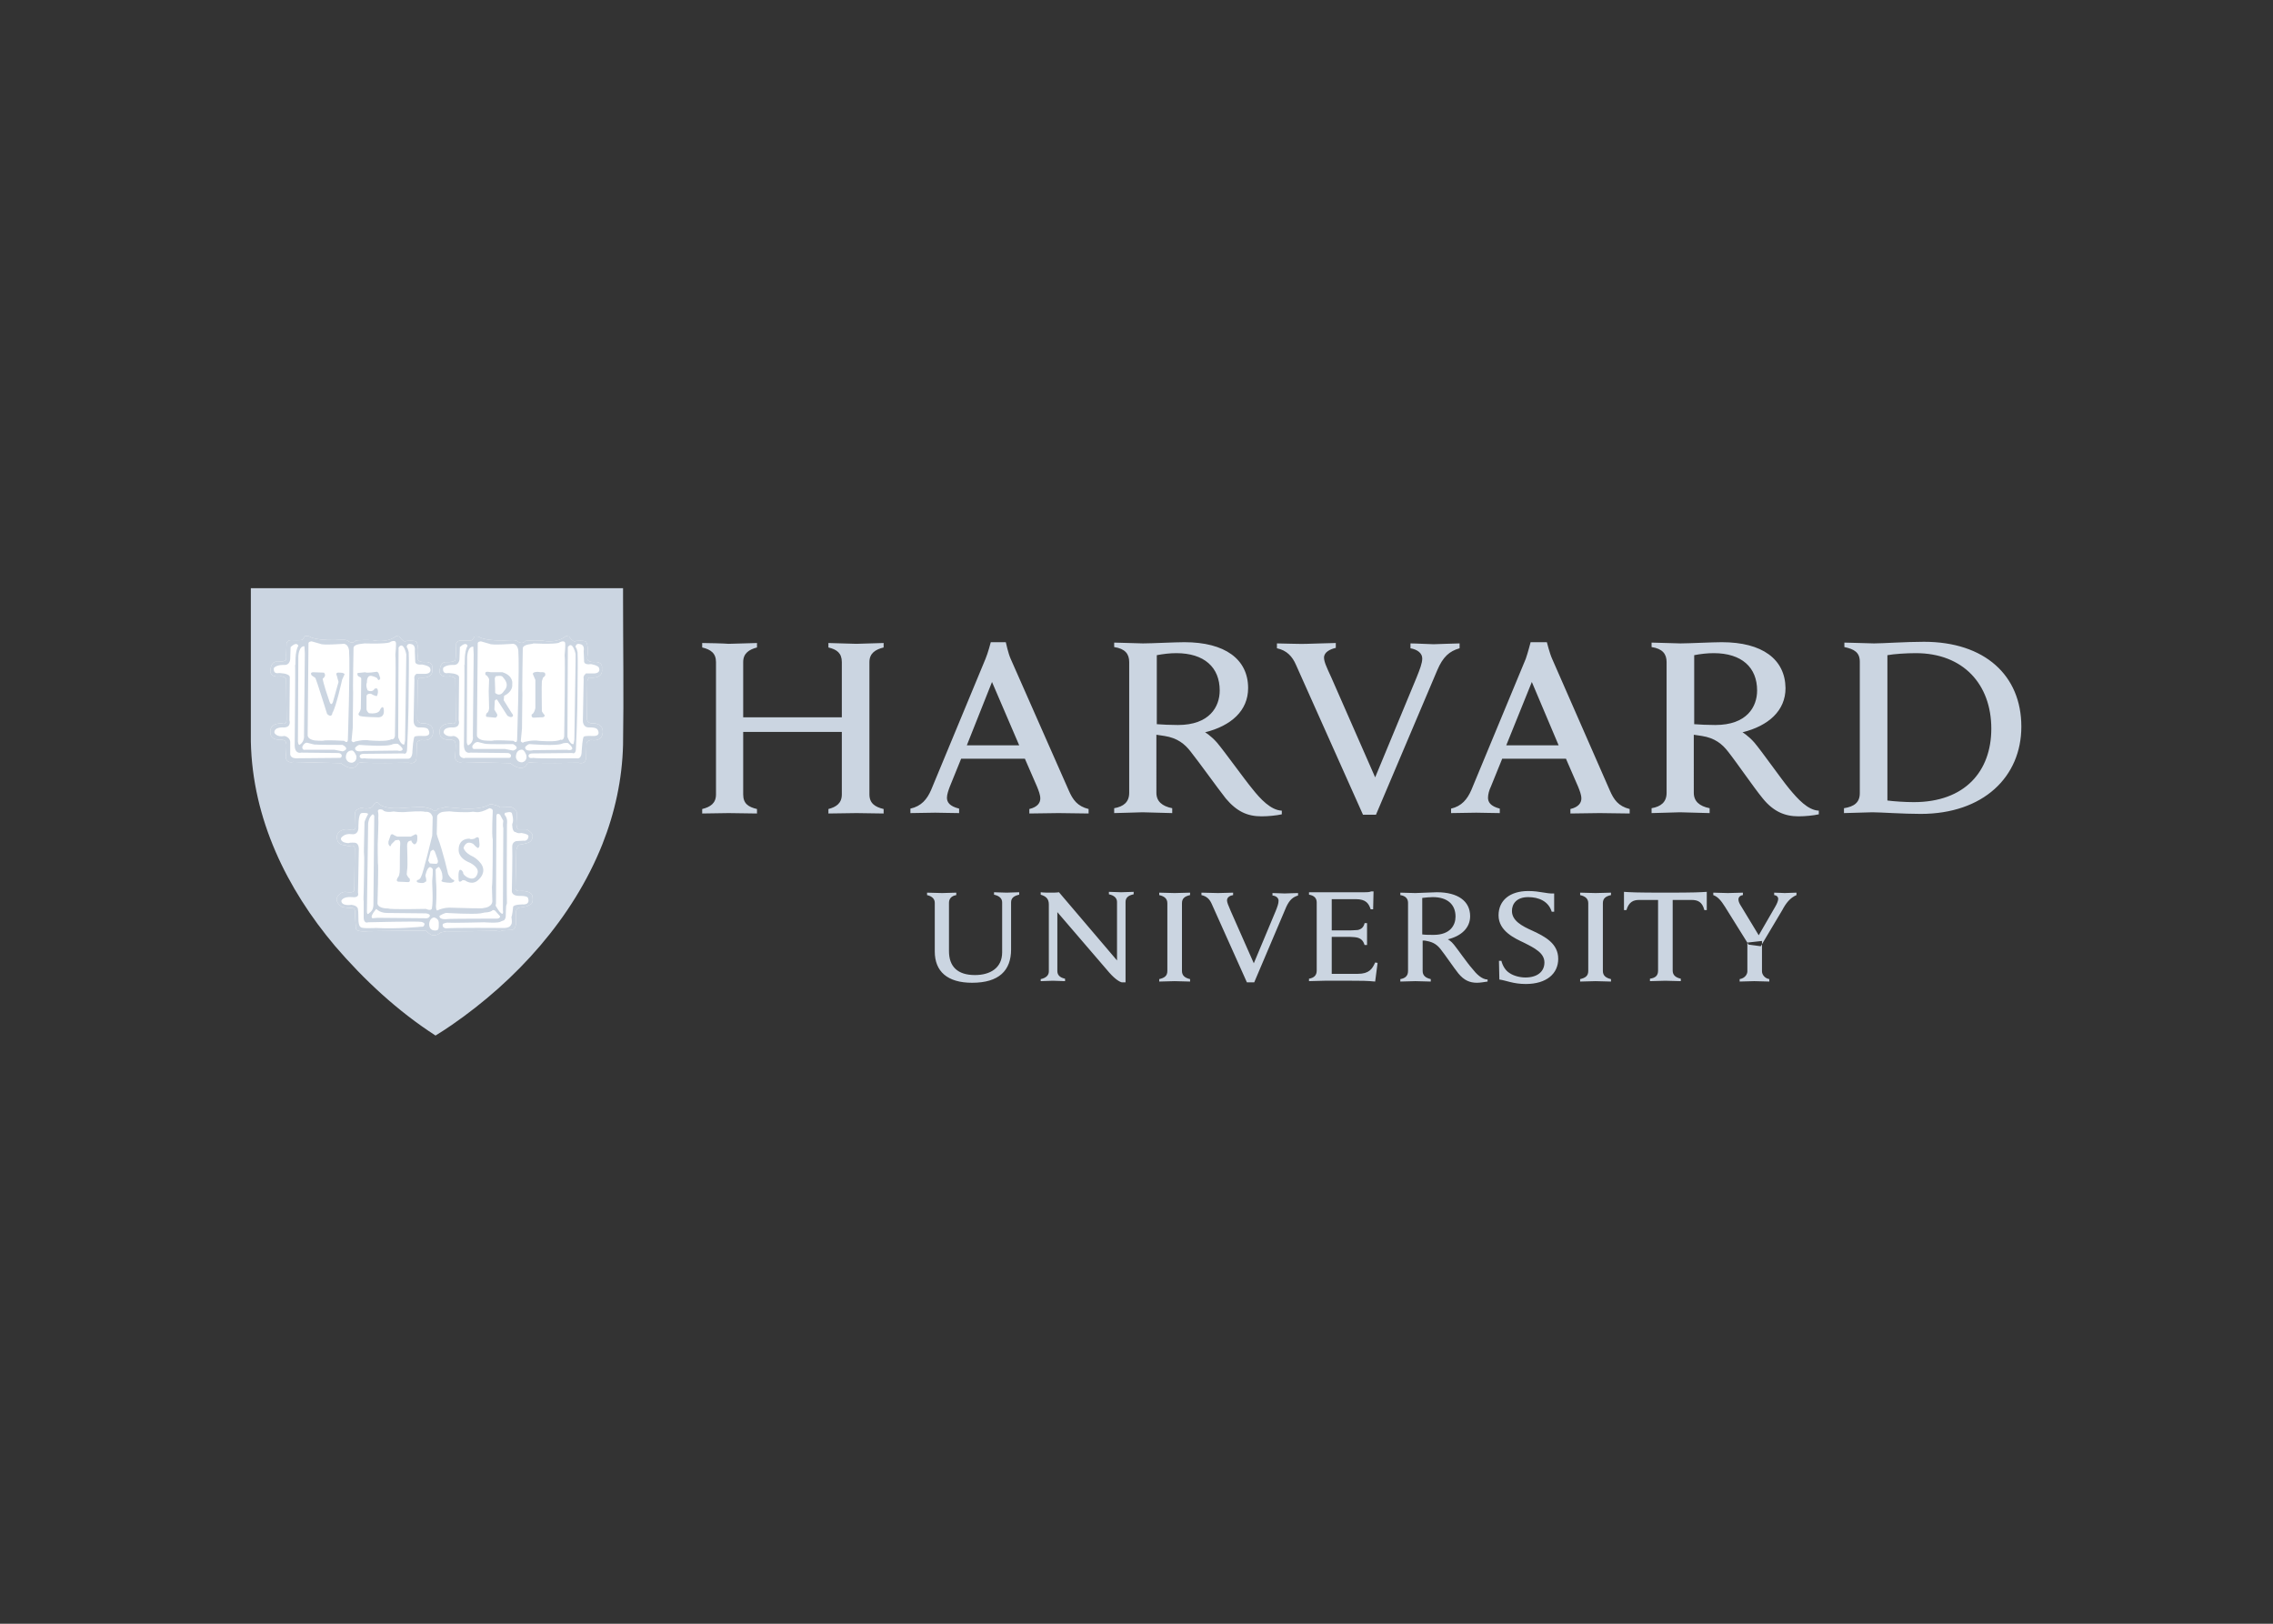
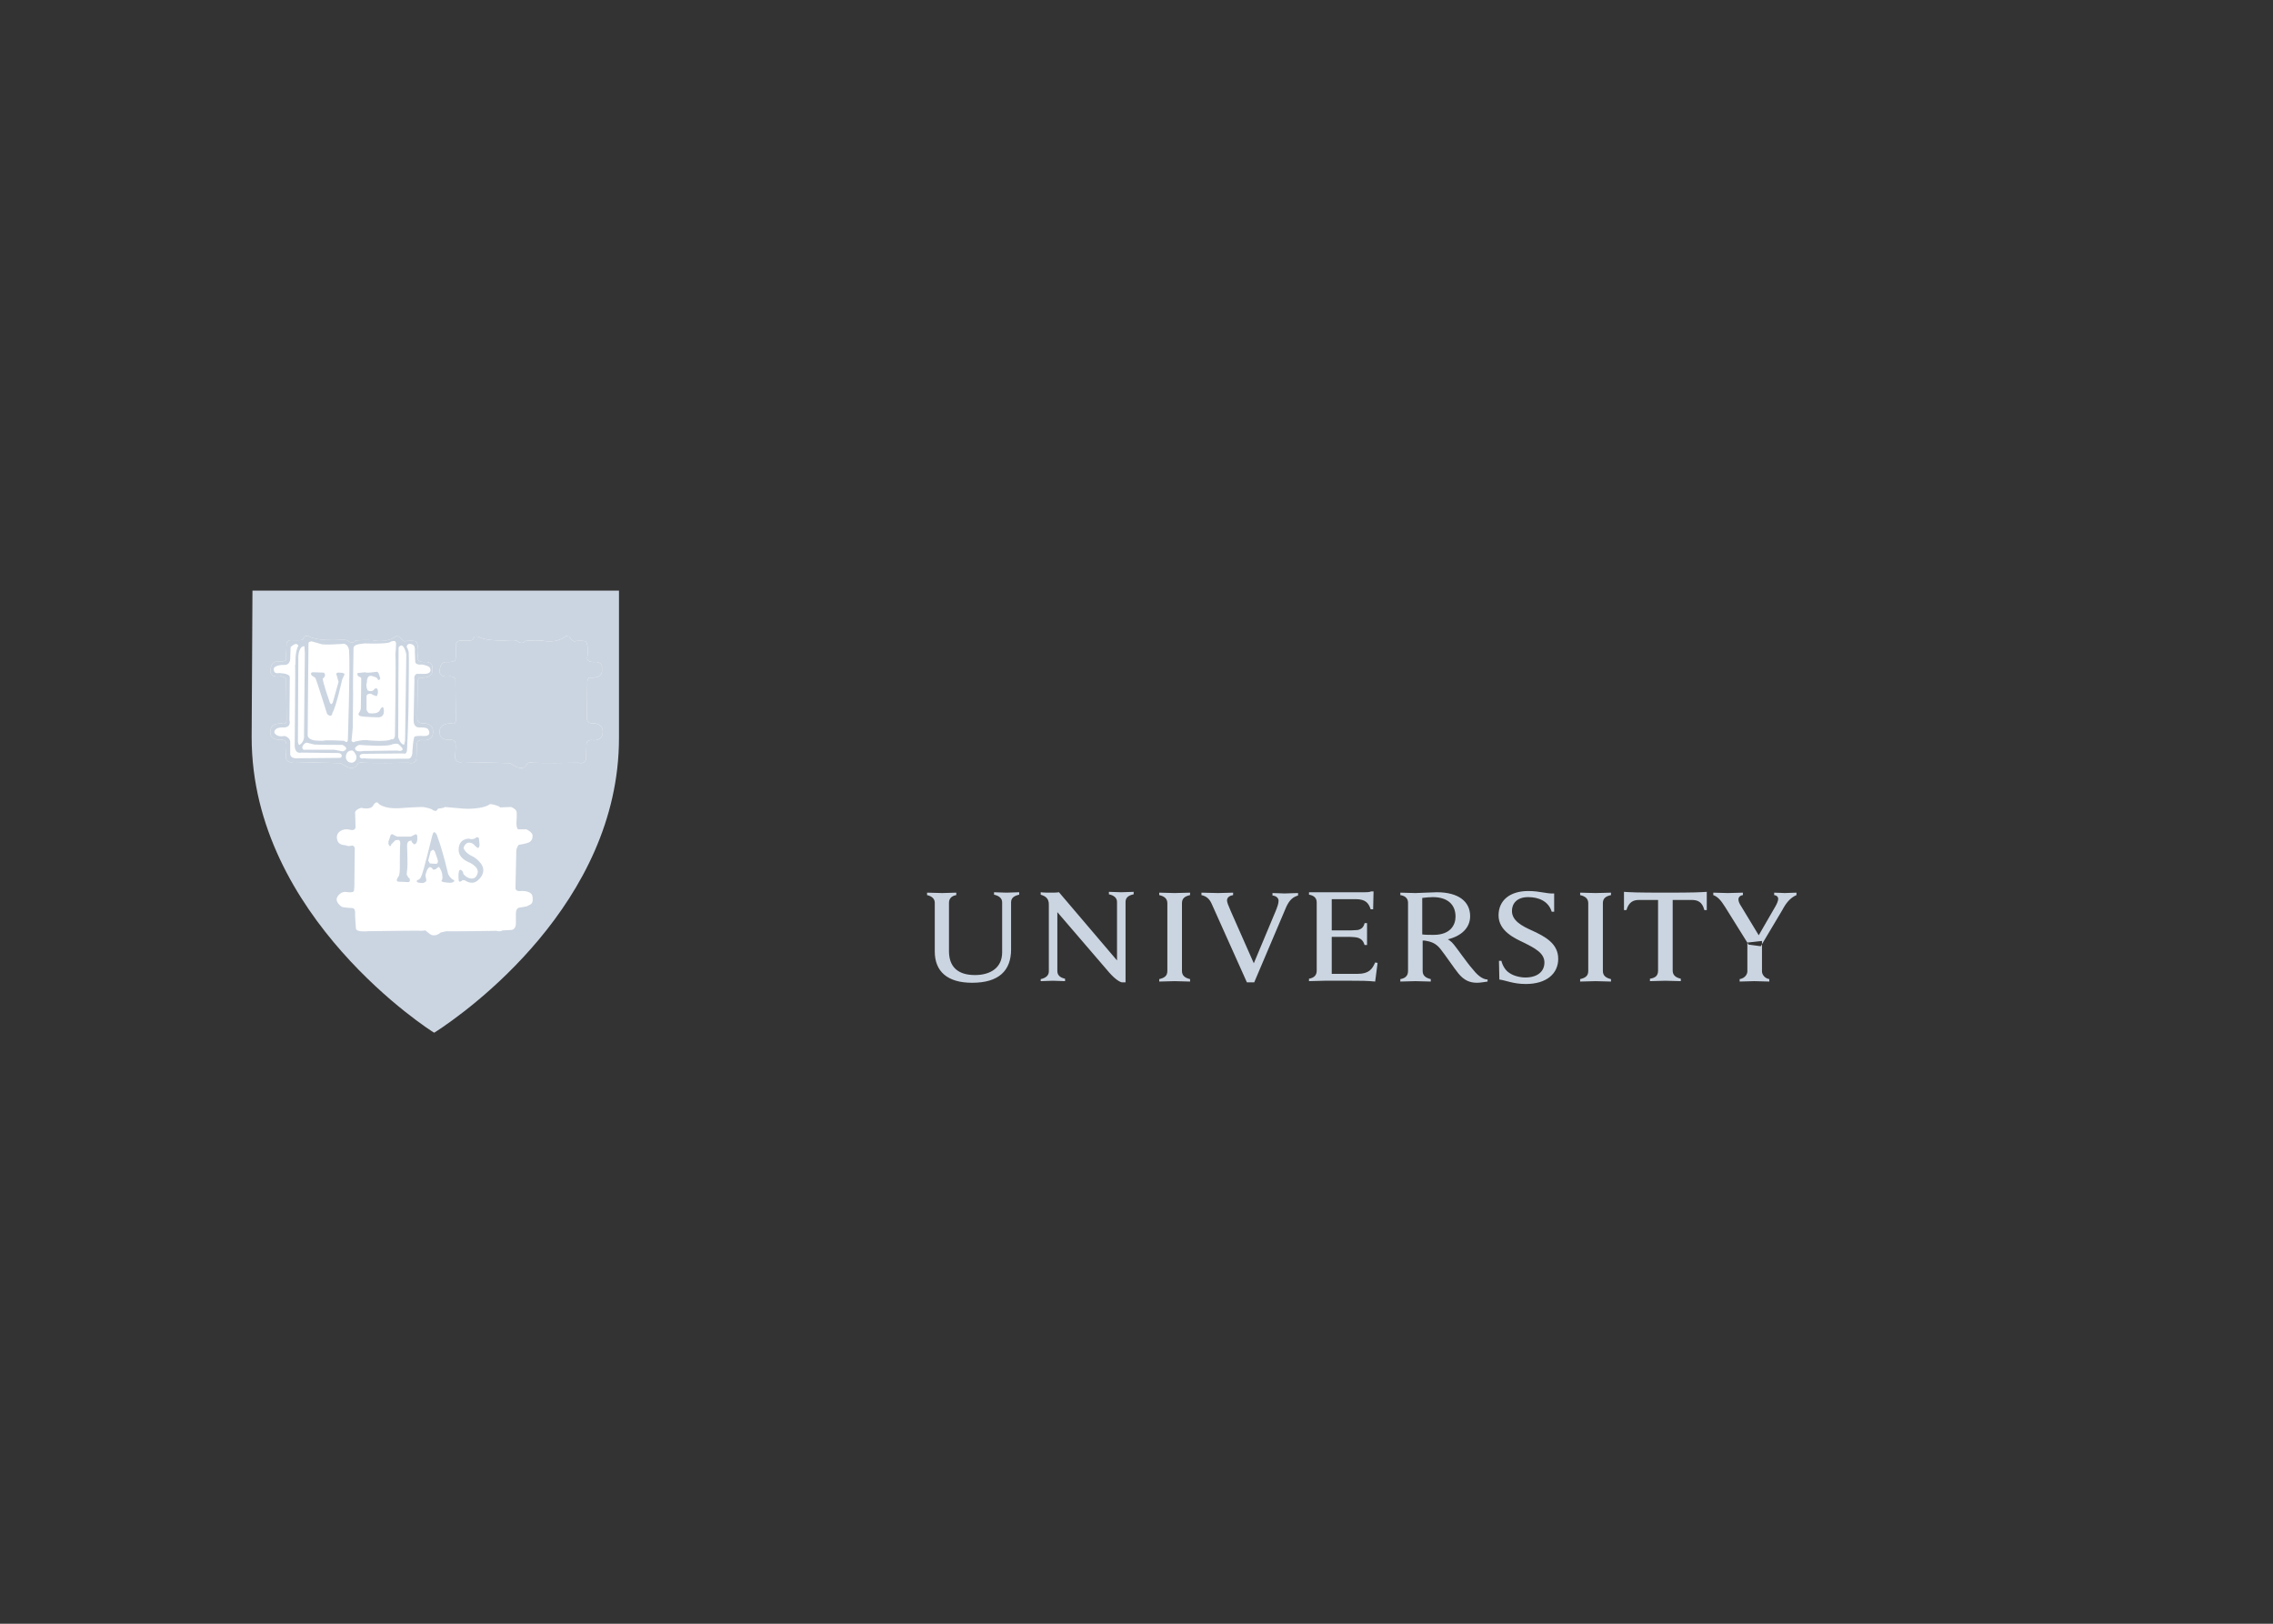
<svg xmlns="http://www.w3.org/2000/svg" version="1.1" id="katman_1" x="0px" y="0px" viewBox="0 0 560 400" style="enable-background:new 0 0 560 400;" xml:space="preserve">
  <rect x="0" y="0" width="560" height="400" fill="#333333" stroke="none" />
  <style type="text/css">
	.st0{fill-rule:evenodd;clip-rule:evenodd;fill:#CBD5E1;}
	.st1{fill-rule:evenodd;clip-rule:evenodd;fill:#CBD5E1;}
	.st2{fill-rule:evenodd;clip-rule:evenodd;fill:#FFFFFF;}
	.st3{fill-rule:evenodd;clip-rule:evenodd;fill:#CBD5E1;stroke:#CBD5E1;stroke-width:6.054945e-02;}
</style>
-   <path class="st0" d="M474,158.1c-4.4,0-10.2,0.4-12.3,0.4c-1.2,0-5.9-0.2-7.3-0.2v1.1c2.4,0.5,3.8,1.3,3.8,3.6v32.4  c0,2.3-1.4,3.3-3.9,3.7v1.2c1.4,0,5.7-0.2,7-0.2c2,0,7.5,0.4,11.9,0.4c15.4,0,24.8-9.1,24.8-21.5C498,166.4,489,158.1,474,158.1  L474,158.1z M291.8,158.2c-2.3,0-8.1,0.3-10.2,0.3c-1.3,0-5.7-0.2-7.1-0.2v1.1c2.7,0.4,3.7,1.7,3.7,3.7v32.2c0,2.3-1.4,3.4-3.7,3.8  v1.2c1.4,0,5.9-0.2,7-0.2c1.3,0,5.9,0.2,7.3,0.2v-1.2c-2.5-0.5-3.9-1.7-3.9-3.8V181c0.7,0.1,1.3,0.2,2,0.3c3.2,0.5,5,2,6.4,3.8  c2.3,2.9,6.5,8.8,8.7,11.6c2.7,3.2,5.3,4.4,8.8,4.4c1.6,0,3.7-0.2,5-0.5v-0.9c-2.7-0.1-5.3-2.9-7.2-5.3c-2-2.4-7-9.4-8.8-11.5  c-1.5-1.7-2.9-2.5-2.9-2.5c6.4-1.6,10.6-5.3,10.6-10.9C307.5,162.4,301.8,158.2,291.8,158.2L291.8,158.2z M424.2,158.2  c-2.3,0-8.1,0.3-10.2,0.3c-1.3,0-5.7-0.2-7.1-0.2v1.1c2.7,0.4,3.7,1.7,3.7,3.7v32.2c0,2.3-1.4,3.4-3.7,3.8v1.2c1.4,0,5.9-0.2,7-0.2  c1.3,0,5.9,0.2,7.3,0.2v-1.2c-2.5-0.5-3.9-1.7-3.9-3.8V181c0.7,0.1,1.3,0.2,2,0.3c3.2,0.5,5,2,6.4,3.8c2.3,2.9,6.3,8.8,8.6,11.6  c2.6,3.2,5.4,4.4,8.8,4.4c1.6,0,3.7-0.2,5-0.5v-0.9c-2.7-0.1-5.2-2.9-7.2-5.3c-2-2.4-6.9-9.4-8.7-11.5c-1.5-1.7-2.9-2.5-2.9-2.5  c6.4-1.6,10.6-5.3,10.6-10.9C439.8,162.4,434.2,158.2,424.2,158.2L424.2,158.2z M244.1,158.2c0,0-0.7,2.7-1.3,4.1l-13.4,32.3  c-1,2.3-2.4,4-5.1,4.6v1.1l6.1-0.1c0.9,0,4.5,0.1,5.9,0.1v-1.1c-2.4-0.6-3-1.6-3-2.7c0-0.8,0.4-1.9,0.7-2.7l2.8-6.9h15.7l3,6.9  c0.4,1,0.8,2,0.8,2.9c0,1-0.6,2.1-2.7,2.6l0,1.1c1.6,0,6.1-0.1,7.2-0.1c1.1,0,5.8,0.1,7.4,0.1v-1.1c-2.8-0.7-3.9-2.3-4.9-4.6  L249,162.3c-0.6-1.3-1.2-4.1-1.2-4.1L244.1,158.2z M377.1,158.2c0,0-0.7,2.7-1.2,4.1l-13.4,32.3c-1,2.3-2.4,4-5,4.6l0,1.1l6.2-0.1  c0.9,0,4.4,0.1,5.8,0.1v-1.1c-2.3-0.6-2.9-1.6-2.9-2.7c0-0.8,0.3-1.9,0.7-2.7l2.8-6.9h15.7l3,6.9c0.4,1,0.8,2,0.8,2.9  c0,1-0.6,2.1-2.7,2.6l0,1.1c1.5,0,6.1-0.1,7.2-0.1c1.1,0,5.9,0.1,7.4,0.1v-1.1c-2.8-0.7-3.9-2.3-4.9-4.6l-14.2-32.4  c-0.6-1.3-1.3-4.1-1.3-4.1L377.1,158.2z M173,158.4v1.1c2.1,0.5,3.4,1.4,3.4,3.6v32.6c0,2.2-1.4,3.1-3.4,3.6v1.1l6.5-0.1  c1.3,0,6,0.1,7,0.1v-1.1c-2.1-0.5-3.4-1.3-3.4-3.6v-15.4h24.3v15.4c0,2.2-1.4,3.1-3.3,3.6v1.1c1,0,5.6-0.1,6.9-0.1l6.7,0.1v-1.1  c-2.1-0.5-3.5-1.4-3.5-3.6v-32.6c0-2.2,1.5-3.1,3.5-3.6v-1.1l-6.7,0.2c-1.3,0-5.9-0.2-6.9-0.2v1.1c2.1,0.5,3.3,1.4,3.3,3.6v13.6  h-24.3v-13.6c0-2.2,1.5-3.1,3.4-3.6v-1.1c-1,0-5.7,0.2-7,0.2C178.5,158.5,174,158.4,173,158.4z M314.6,158.5v1.2  c2.4,0.5,3.8,2,4.7,4.1l16.5,36.9h3.2l15.1-35.6c1.4-3.3,3-4.7,5.5-5.4v-1.2c-1.5,0-5.4,0.2-6.4,0.2c-1,0-4.3-0.2-5.7-0.2v1.2  c1.7,0.3,2.9,1.2,2.9,2.5c0,1.2-0.6,2.7-1.4,4.7l-10.2,24.6l-10.8-24.6c-1.2-2.6-1.8-3.9-1.8-4.9c0-1.4,1.6-2.1,2.9-2.4v-1.2  c-1.5,0-6,0.2-7,0.2C321,158.7,316.1,158.5,314.6,158.5L314.6,158.5z M289.8,160.9c6.9,0,10.7,3.5,10.7,9.2c0,4-2.5,8.5-10.3,8.5  c-1.9,0-3.9-0.1-5.2-0.2v-17C286.6,161.1,288.2,160.9,289.8,160.9L289.8,160.9z M422.2,160.9c6.9,0,10.7,3.5,10.7,9.2  c0,4-2.5,8.5-10.3,8.5c-1.9,0-3.9-0.1-5.2-0.2v-17C418.9,161.1,420.6,160.9,422.2,160.9L422.2,160.9z M472,160.9  c11.7,0,18.6,7.7,18.6,18.6c0,10.5-6.5,18.1-19.1,18.1c-2.2,0-5-0.2-6.5-0.4v-35.8C466.6,161.1,469.6,160.9,472,160.9L472,160.9z   M244.4,168l6.7,15.6h-12.9L244.4,168z M377.4,168l6.6,15.6h-12.9L377.4,168z" />
  <path class="st1" d="M107.3,145.5l-45.1,0L62,181.6c0,44.3,44.4,72.5,44.8,72.7l0.1,0.1c0.1,0,0.4-0.2,0.4-0.2  c7.6-4.9,45.2-31.6,45.2-72.4v-36.3C152.5,145.5,107.3,145.5,107.3,145.5" />
-   <path class="st0" d="M153.5,147c0,12.2,0.2,24.2,0,36.5c-0.2,8.4-2,16.7-5.1,24.5c-7.3,18.3-21.3,33.6-37.1,44.5  c-1.3,0.9-2.7,1.8-4,2.6c-9.3-6-17.6-13.7-24.8-22.1c-11.8-14-20.3-31.2-20.7-50.3l0-0.2v-37.6h91.7L153.5,147z M63.4,182.1  c0.2,22.3,12.8,43.6,28.8,58.8c4.7,4.5,9.6,8.6,15,12.2l0.1,0c8.6-5.3,16.4-12.3,23.2-19.8c12.5-14,21.3-31.8,21.4-51.3  c0-11.7,0-23.4,0-35.2l0-0.5H63.4l0,34.4L63.4,182.1z" />
  <path class="st2" d="M129.9,188.1c0,0-0.8,2.5-4.2-0.1l-11.8-0.3c0,0-1.5,0.5-1.8-1.1c0,0,0.3-3.2,0.1-3.5c0,0,0.1-0.9-1.5-0.9  c0,0-2.4,0.3-2.4-1.8c0,0-0.4-2.2,2.9-2.2c0,0,1.1,0.5,1.1-0.8c0,0-0.1-9.1-0.1-9.8c0,0,0.3-0.8-1.3-1c0,0-2.3,0.5-2.6-1  c0,0-0.1-2.3,1.4-2.5c0,0,1.9,0.1,2.2-0.3c0,0,0.4,0.3,0.4-1.4l0.1-2.9c0,0,0.2-0.8,1.4-0.7c0,0,2.2,0.1,2.5-0.1  c0,0,0.5-0.6,0.6-0.9c0,0,1.1-0.1,1.3,0.2c0,0,1.7,1.1,8.1,0.7c0,0,1,0,1.2,0.3c0,0,1.2,0.9,1.9-0.1c0,0,1.1-0.2,4.2-0.1  c0,0,3.4,0.9,5.8-1.1l0.8,0.1c0,0,1,1.6,1.7,1.1c0,0,2.1-0.2,2.5,0.2c0,0,0.7,1,0.3,3.8c0,0-0.4,1.2,1.6,1.2c0,0,2.3-0.4,2,1.7  c0,0,0.6,2.5-3.2,2.1c0,0-0.5,0.7-0.4,1.2c0,0-0.1,8-0.1,8.9c0,0-0.1,1.3,1.6,1.2c0,0,2.2-0.1,2.3,1.9c0,0,0.3,2.7-2.9,2.2  c0,0-1,0.1-1.1,0.8l-0.1,3.5c0,0,0.1,1.8-1.9,1.3c-0.3,0-10.9,0.2-11.8-0.1C130.5,187.9,130,187.8,129.9,188.1" />
  <path class="st2" d="M107.3,199.8c0,0,0.5-0.2,0.6-0.6c0,0,1.5-0.1,1.7-0.4l4.6,0.4c0,0,4.6,0.3,6.5-1.1c0,0,0.7,0,1.2,0.2  c0,0,1,0.2,1.3,0.6l2.7-0.1c0,0,1.5,0.5,1.4,1.5v1.3c0,0-0.3,2.5,0.4,2.7h2c0,0,1.7,0.8,1.5,1.7c0,0,0.1,1.4-1.4,1.7  c0,0-1.5,0.4-2,0.4c0,0-0.5,0.6-0.6,1.4l-0.2,9.2c0,0-0.1,1,1.3,0.8c0,0,2.2-0.2,2.8,1c0,0,0.6,2-0.6,2.4l-0.8,0.4l-1.8,0.3  c0,0-0.8,0.1-0.8,1.4v2.4c0,0,0.1,1.7-1.3,1.7l-2,0.1c0,0-0.5,0.4-1.5,0.1c0,0-11.9,0.2-12.3,0.1l-1.4,0.3c0,0-1.5,1.4-2.8,0.3  l-1-0.8c0,0-0.7,0.1-1,0.1c-0.3-0.1-13.2,0.1-13.2,0.1s-2.7,0.3-2.9-0.6c0,0-0.3-3.6-0.2-4c0,0,0-1-0.6-1.1c0,0-2.7-0.1-2.8-0.4  c0,0-1.5-1-1.1-2.1c0,0,0.5-1.4,2-1.5c0,0,2.2,0.4,2.2-0.3c0,0,0.1-0.4,0.1-1.1c0,0,0.1-8.3,0.1-8.9c0,0,0.2-1.1-0.7-1.1  c0,0-1,0.3-1.6-0.1c0,0-1.7,0.1-2-1.3c0,0-0.3-0.8,0.1-1.5c0,0,0.8-1.5,3-1c0,0,1.3,0.4,1.4-0.6l-0.1-3.4c0,0-0.3-0.9,1.5-1.4  c0,0,2.2,0.6,2.9-0.5c0,0,0.8-1.5,1.4-0.5c0,0,1.3,1.3,5,1.1c0,0,6.3-0.5,6.4-0.2c0,0,1.5,0.2,2,0.7L107.3,199.8z M88.2,188.1  c0,0-0.8,2.5-4.2-0.1l-11.8-0.3c0,0-1.5,0.5-1.8-1.1c0,0,0.3-3.2,0.1-3.5c0,0,0.1-0.9-1.5-0.9c0,0-2.4,0.3-2.4-1.8  c0,0-0.4-2.3,2.9-2.2c0,0,1,0.5,1.1-0.8c0,0-0.1-9.1-0.1-9.8c0,0,0.3-0.8-1.3-1c0,0-2.3,0.5-2.6-1.1c0,0-0.1-2.3,1.4-2.5  c0,0,1.9,0.1,2.2-0.3c0,0,0.4,0.3,0.3-1.4l0.1-2.9c0,0,0.2-0.8,1.4-0.7c0,0,2.2,0.1,2.5-0.1c0,0,0.5-0.6,0.6-0.9  c0,0,1.1-0.1,1.3,0.2c0,0,1.7,1.1,8.1,0.7c0,0,1,0,1.2,0.3c0,0,1.2,0.9,1.9-0.1c0,0,1.1-0.2,4.2-0.1c0,0,3.4,0.9,5.8-1l0.8,0.1  c0,0,1,1.6,1.7,1.1c0,0,2.1-0.2,2.5,0.2c0,0,0.7,1.1,0.3,3.8c0,0-0.4,1.2,1.6,1.2c0,0,2.3-0.4,2,1.7c0,0,0.6,2.5-3.2,2.1  c0,0-0.5,0.7-0.4,1.2c0,0-0.1,8-0.1,8.9c0,0-0.1,1.3,1.6,1.2c0,0,2.2-0.1,2.3,1.9c0,0,0.3,2.7-2.9,2.2c0,0-1,0.1-1.1,0.8l-0.1,3.5  c0,0,0.1,1.8-1.9,1.3c-0.3,0-10.9,0.2-11.8-0.1C88.8,187.9,88.4,187.8,88.2,188.1" />
  <path class="st0" d="M129.9,188.1c0,0-0.8,2.5-4.2-0.1l-11.8-0.3c0,0-1.5,0.5-1.8-1.1c0,0,0.3-3.2,0.1-3.5c0,0,0.1-0.9-1.5-0.9  c0,0-2.4,0.3-2.4-1.8c0,0-0.4-2.2,2.9-2.2c0,0,1.1,0.5,1.1-0.8c0,0-0.1-9.1-0.1-9.8c0,0,0.3-0.8-1.3-1c0,0-2.3,0.5-2.6-1  c0,0-0.1-2.3,1.4-2.5c0,0,1.9,0.1,2.2-0.3c0,0,0.4,0.3,0.4-1.4l0.1-2.9c0,0,0.2-0.8,1.4-0.7c0,0,2.2,0.1,2.5-0.1  c0,0,0.5-0.6,0.6-0.9c0,0,1.1-0.1,1.3,0.2c0,0,1.7,1.1,8.1,0.7c0,0,1,0,1.2,0.3c0,0,1.2,0.9,1.9-0.1c0,0,1.1-0.2,4.2-0.1  c0,0,3.4,0.9,5.8-1.1l0.8,0.1c0,0,1,1.6,1.7,1.1c0,0,2.1-0.2,2.5,0.2c0,0,0.7,1,0.3,3.8c0,0-0.4,1.2,1.6,1.2c0,0,2.3-0.4,2,1.7  c0,0,0.6,2.5-3.2,2.1c0,0-0.5,0.7-0.4,1.2c0,0-0.1,8-0.1,8.9c0,0-0.1,1.3,1.6,1.2c0,0,2.2-0.1,2.3,1.9c0,0,0.3,2.7-2.9,2.2  c0,0-1,0.1-1.1,0.8l-0.1,3.5c0,0,0.1,1.8-1.9,1.3c-0.3,0-10.9,0.2-11.8-0.1C130.5,187.9,130,187.8,129.9,188.1" />
-   <path class="st2" d="M128.4,184.7c0,0-1.3,0-1.3,1.8c0,0,0.1,1.3,1.5,1.3c0,0,1.3-0.2,1.1-1.6C129.8,186.2,129.1,184.4,128.4,184.7z   M144.3,166c0,0-0.7,0.4-0.5,1.3l-0.2,10.2c0,0-0.1,1.7,1.5,1.7c0,0,1.7-0.1,2.1,0.5c0,0,1.2,1.8-1.4,1.6c0,0-1.6-0.1-2,0.2  c0,0-0.3,0.3-0.5,3.6c0,0,0.1,2-1.3,1.7c0,0-9.7,0.1-10.7-0.1c0,0-1,0.3-1.1-0.5c0,0,0-0.6,1-0.6l9.8-0.1c0,0,0.9,0.5,0.9-1.2  c0,0,0.4-7.6,0.4-16c0-2.5,0.1-5.1,0-7.6c0,0-0.2-1.1-0.5-1.3c0,0,0-1.1,1.2-0.7c0,0,1.1,0.1,0.8,1.7l0.1,2.4c0,0-0.2,1.1,1.7,0.8  c0,0,1.9,0.3,2,1c0,0,0.6,1.4-1.7,1.3H144.3z M114.5,186.8c-1.4-0.1-1.3-1.1-1.3-1.1V183c0.1-1.4-1.4-1.7-1.4-1.7  c-2,0.4-2.5-0.8-2.5-0.8c-0.1-1.5,2.3-1.3,2.3-1.3c2,0,1.4-1.8,1.4-1.8l0.1-10.6c-0.1-1-2.7-1-2.7-1c-1.6,0.3-1.2-1.3-1.2-1.3  c0.8-0.8,2.5-0.7,2.5-0.7c1.5,0.1,1.5-1.5,1.5-1.5l0.1-2.9c1.6-1.5,1.9-0.3,1.9-0.3c-0.9,1.4-0.7,4.8-0.7,4.8l-0.1-0.3  c0.1,0.3-0.1,20.1-0.1,20.1c0.1,2.2,1.6,1.7,1.6,1.7l9.1,0.1c0.8,0,0.9,0.6,0.9,0.6c0,0.7-0.6,0.6-0.6,0.6H114.5z M116.4,183.7  c0,0-0.3,1,0.8,0.8h7.2l2,0.4c0,0,2-0.5,0-1.6c0,0-6.4,0.1-7-0.1l-1.6-0.4C117.8,182.8,117.1,182.6,116.4,183.7L116.4,183.7z   M129.4,184c0,0,0.6-0.7,1.1-0.7c0,0,7,0.6,8.2-0.2c0,0,1.1-0.2,1.3,0c0,0,1,0.8,1,1.3c0,0-0.1,0.6-1.3,0.3c0,0-7.9,0.1-8.3,0.1  C131.4,184.8,129.2,185.3,129.4,184z M115.4,183.6c-0.1,0-0.3,0-0.4-0.8l0.1-21c0,0,0.1-2.6,1.5-2.5c0,0,0.1,1.4,0.1,1.8  c0,0.3-0.2,20.3-0.2,20.3S116.8,182.8,115.4,183.6L115.4,183.6L115.4,183.6z M141.8,163l-0.3,19.2c-0.1,0.7-0.2,1.1-0.2,1.1  c-0.9,0.2-1.5-1.8-1.5-1.8l0.1-22.1c1.2-1.7,1.9,1.7,1.9,1.7v0L141.8,163z M128.8,159.7c0,0-0.2,10.6-0.1,10.9l-0.1,8.9l-0.3,3.1  c0,0,0.4,0.6,0.8,0.2c0,0,2.2-0.6,3.6-0.3c0,0,4.5,0.4,5.4-0.3c0,0,0.7,0.4,0.9-0.8c0,0,0.3-19.6,0.1-20c0,0,0.3-2.8,0.1-3.1  c0,0-0.1-0.6-1.3-0.1c0,0,0.1,0.6-6.5,0.3C131.4,158.7,128.9,158.6,128.8,159.7L128.8,159.7z M117.7,158.6l-0.2,22.5  c0,0-0.1,1,1.7,1.3c0,0,2,0.2,2.5,0c0,0,1.3-0.1,4.8,0.1c0,0,0.8,0.8,0.9-0.2c0,0,0.6-18.2,0.3-22c0,0-0.1-1.6-1.3-1.7  c0,0-5.3,0.4-5.8,0l-2.1-0.6C118.5,158,117.6,158,117.7,158.6L117.7,158.6z" />
-   <path class="st0" d="M123.8,165.6c2.8,0.9,2.4,2.9,2.4,2.9c0.2,2-2,2.9-2,2.9l-0.1,1.1l2,3.2c0.3,0.3,0.3,0.6,0.3,0.6  c-0.3,0.8-1.4,0-1.4,0l-2.5-3.9c-0.2-0.3-0.6,0.2-0.6,0.2l-0.1,2.2l0.6,1c0.4,0.6-0.3,1-0.3,1l-2.2-0.2c-0.4-0.2,0-0.9,0-0.9  c0.6-0.3,0.6-1.3,0.6-1.3l-0.1-4.1l0.1-2.9c0-0.4-0.6-1-0.6-1c-0.5-0.1-0.3-0.7-0.3-0.7c0.1-0.4,1.3-0.1,1.3-0.1H123.8z   M131.3,166.1c-0.2-0.6,1.2-0.6,1.2-0.6l0.7,0.1c0.5-0.1,1,0.1,1,0.1c0.5,0.8-0.4,1.2-0.4,1.2l-0.3,0.9c-0.1,0.8,0,7.4,0,7.4  c0.1,0.3,0.7,1,0.7,1c0,0.6-0.8,0.5-0.8,0.5l-2,0.1c-0.6-0.1-0.4-0.8-0.4-0.8c0.7-0.3,0.9-1.6,0.9-1.6v-6.9L131.3,166.1z   M121.9,167.1c0.1,1.5,0.1,3.6,0.1,3.6c1.3,1.1,2.1-0.4,2.1-0.4c1.7-1.7,0-3.2-0.3-3.6c-0.3-0.4-1.7-0.1-1.7-0.1L121.9,167.1z   M107.3,199.8c0,0,0.5-0.2,0.6-0.6c0,0,1.5-0.1,1.7-0.4l4.6,0.4c0,0,4.6,0.3,6.5-1.1c0,0,0.7,0,1.2,0.2c0,0,1,0.2,1.3,0.6l2.7-0.1  c0,0,1.5,0.5,1.4,1.5v1.3c0,0-0.3,2.5,0.4,2.7h2c0,0,1.7,0.8,1.5,1.7c0,0,0.1,1.4-1.4,1.7c0,0-1.5,0.4-2,0.4c0,0-0.5,0.6-0.6,1.4  l-0.2,9.2c0,0-0.1,1,1.3,0.8c0,0,2.2-0.2,2.8,1c0,0,0.6,2-0.6,2.4l-0.8,0.4l-1.8,0.3c0,0-0.8,0.1-0.8,1.4v2.4c0,0,0.1,1.7-1.3,1.7  l-2,0.1c0,0-0.5,0.4-1.5,0.1c0,0-11.9,0.2-12.3,0.1l-1.4,0.3c0,0-1.5,1.4-2.8,0.3l-1-0.8c0,0-0.7,0.1-1,0.1  c-0.3-0.1-13.2,0.1-13.2,0.1s-2.7,0.3-2.9-0.6c0,0-0.3-3.6-0.2-4c0,0,0-1-0.6-1.1c0,0-2.7-0.1-2.8-0.4c0,0-1.5-1-1.1-2.1  c0,0,0.5-1.4,2-1.5c0,0,2.2,0.4,2.2-0.3c0,0,0.1-0.4,0.1-1.1c0,0,0.1-8.3,0.1-8.9c0,0,0.2-1.1-0.7-1.1c0,0-1,0.3-1.6-0.1  c0,0-1.7,0.1-2-1.3c0,0-0.3-0.8,0.1-1.5c0,0,0.8-1.5,3-1c0,0,1.3,0.4,1.4-0.6l-0.1-3.4c0,0-0.3-0.9,1.5-1.4c0,0,2.2,0.6,2.9-0.5  c0,0,0.8-1.5,1.4-0.5c0,0,1.3,1.3,5,1.1c0,0,6.3-0.5,6.4-0.2c0,0,1.5,0.2,2,0.7L107.3,199.8z" />
  <path class="st2" d="M106.9,226c0,0,1.2,0.2,1.2,1.3c0,1.1,0.1,1.8-0.6,1.9c-0.7,0.1-1.5-0.1-1.7-1  C105.6,227.4,105.9,226.2,106.9,226z M90.6,200.7c0,0-0.8,1.5-0.8,1.9l-0.1,4.7c0,0-0.1,3,0,3.4c0.1,0.3-0.1,9.2-0.1,9.2  s-0.1,1.7,0,2.2v3.8c0,0-0.1,1.7,1.1,1.3c0,0,12.3-0.3,13.1-0.1c0,0,1.1,0.2,0.7,0.8c0,0,0,0.5-0.8,0.4c0,0-5.8,0.6-11.1,0.3  c0,0-3.5,0.2-3.7-0.2c0,0-0.6-0.1-0.6-2.1c0,0,0-1.9-0.1-2.2c0,0,0.1-1-1.6-1.2c0,0-2.5,0.4-2.5-1c0,0,0.3-1.1,2.7-0.9  c0,0,1.8,0.3,1.4-1.1l0.2-10.4c0,0,0.2-1.8-1-1.9c0,0-1.1-0.1-1.5,0.1c0,0-2,0-1.9-1.2c0,0,0.7-1.3,2.7-1c0,0,1.5,0.3,1.6-1.5  c0,0-0.1-3.6,0.8-3.7C89.3,200.2,91.1,200.2,90.6,200.7L90.6,200.7z M124.7,200.2c0.2-0.1,1.2-0.3,1.4,0.1c0,0,0.6,1.7,0.1,2.7  c0,0-0.1,2,0.9,2c0,0,0.4,0.4,1.3,0.2c0,0,1.8,0.2,1.8,0.8c0,0,0,1.3-1.3,1.1l-1.7,0.1c0,0-1.1,0.2-1,1.5c0.1,1.3-0.1,10.9-0.1,10.9  s0,1.1,1.8,1.1c0,0,2.2-0.1,2.2,0.6c0,0,0.6,1.4-1,1.5c0,0-2.9-0.1-2.7,0.8c0,0-0.2,2-0.4,2.3c0,0,0.3,1.6-0.1,1.9  c0,0-0.2,0.9-2.1,0.8c0,0-12.1-0.1-13.9,0.1c0,0-1.1-0.1-0.8-1.1c0,0,0.8-0.4,1.4-0.3c0.6,0.1,8.8-0.1,8.8-0.1s3.6,0.3,4.1-0.2  l0.8-0.3c0,0,0.4-0.4,0.4-1c0-0.6,0.1-2.5,0.1-2.5l0.2-0.7c0,0-0.1-0.7,0-19.4c0,0,0.3-1.5-0.6-2.4c0,0,0-0.6,0.3-0.5L124.7,200.2  L124.7,200.2L124.7,200.2z M119.2,224.8c0.1,0,1.7,0,2.2-0.6c0,0,0.5-0.1,0.8,0.4l1,1.1c0,0,0.1,0.7-1.1,0.6l0,0  c-0.2,0-11.4,0-11.8,0.1c0,0-2.2,0.3-2-0.8c0,0,1.3-0.8,1.8-0.7c0,0,6.4,0.4,8.3,0.1c0.9-0.2,1.1-0.2,1.1-0.2L119.2,224.8z   M92.7,223.9c0,0,0.2,0.2,0.5,0.4l0,0c0.4,0.3,1.2,0.6,2.1,0.6l9.5,0.1l0.1,0c0,0,1.1,0.1,1,0.6c0,0-0.1,0.8-1.4,0.6l-11.5-0.1  l-1.2,0.1l0,0h0c0,0-0.8-0.1,0.5-1.8L92.7,223.9L92.7,223.9z M92,222.9c0,0.5-0.1,1.4-1,2c0,0-0.6,0.8-0.6-0.4l0.3-21.6  c0,0,0.1-1.6,1.1-2.3c0,0,0.5,0,0.4,0.8L92,222.6L92,222.9z M123.4,224.9c-0.4-0.2-1.3-1.8-1.3-1.8l0.1-0.5l0.1-21.5  c0-1.1,0.9-0.4,0.9-0.4l0.8,1.5c-0.2,1.1,0,1.8,0,1.8l-0.1,20.2C124.1,225.6,123.5,225,123.4,224.9L123.4,224.9z M106.6,213.4  c0,0,0.1,1.7-0.1,3.3c-0.1,0.9,0.3,5-0.1,7.1c0,0-0.1,0.7-1.5,0.1c0,0-9,0.2-9.2-0.1c0,0-2.5,0.1-2.7-1.2c0,0,0.3-9.6,0.1-10  c0,0-0.1-5.3,0-5.7c0,0,0.2-4.8,0.1-5.4c0,0,0.1-1.1-0.1-1.7c0,0,0-0.7,1.2-0.3c0,0,0.4,0.8,2.7,0.4c0,0,1.7,0.3,3.3,0.1  c0,0,3.6-0.3,4.5,0c0,0,1.4-0.3,1.8,1.3l-0.1,4.3l0.4,1.4l0.5-0.3l0.2-1.1l0.1-4.6c0,0,0.3-0.8,1.4-1c0,0,1.8-0.2,2-0.1  c0.3,0.1,4.1,0.3,5.1,0.1c1-0.2,1.3,0.7,4.4-0.9c0,0,0.8,0.1,0.8,0.6c0,0-0.3,6,0,7.1c0,0,0,10.9-0.2,11.7l0.1,3.5  c0,0,0.1,1.5-2.3,1.7c0,0,1.5,0.2-8.1-0.1c0,0-1.5-0.1-3.2,0.7c0,0-0.3-0.1-0.3-1c0,0,0.3-3.3,0-6.5l-0.1-3.6L106.6,213.4z" />
  <path class="st0" d="M100.3,208.4c0,0,0.2,5.2,0,5.9l-0.1,1.1c0,0,0.3,0.8,0.7,1c0,0,0.4,1-0.5,0.9c0,0-1.7-0.1-2.2-0.1  c0,0-1,0,0-1.3c0,0,0.3-0.5,0.3-1.8c0,0,0-5.9,0.1-6.2c0,0,0.1-0.8-0.4-1l-0.8,0.1l-1,1c0,0-0.2,1.1-0.7-0.1v-0.6l0.6-1.7l0.4-0.1  c0,0,0.6,0.4,1.2,0.6h3.3l1.2-0.6c0,0,0.5,0.1,0.4,0.7c0,0,0.2,1.6-0.7,1.8c0,0-0.6-0.2-0.8-1C101.2,207.3,100.3,206.8,100.3,208.4  L100.3,208.4z M115.7,206.6c0,0-2.7-0.2-2.7,2.7c0,0-0.3,2,2.7,3.2c0,0,2.2,1,2,2.4c0,0-0.3,2.4-2.6,1.2c0,0-1.1-0.6-1-1.2  c0,0-0.4-0.8-0.8-0.6c0,0-0.5,0.1-0.3,2.5c0,0,0,0.9,1,0l0.6,0.1c0,0,1.9,1.5,3.5-0.4c0,0,1.8-1.6,0.5-3.6c0,0-0.9-1.4-2.5-2.1  c0,0-1.5-0.7-1.9-1.9c0,0,0.5-2.1,2.4-1c0,0,0.7,0.8,1.1,1c0,0,0.6,0,0.4-1.3l-0.1-1c0,0-0.1-0.8-1.1,0  C116.9,206.6,116,206.9,115.7,206.6L115.7,206.6z M107.2,205.1c0.5,0.4,0.6,1.1,0.6,1.1c1.4,3.7,2.6,9.1,2.6,9.1  c0.3,0.7,1,1.3,1,1.3c1.2,0.4,0,0.8,0,0.8c-0.5,0.2-2.1-0.1-2.1-0.1c-0.8-0.2-0.5-0.4-0.5-0.4c0.4-0.3,0.1-1.8,0.1-1.8  c-0.1-0.6-0.7-1.5-0.7-1.5c-0.3-0.1-0.8,0.5-0.8,0.5s-0.8,0.3-0.8,0c-0.1-0.3-0.6-0.5-0.6-0.5c-0.8,0-1.2,2.1-1.2,2.1  c0.5,1.8,0,1.5,0,1.5c-0.4,0.6-1.8,0.2-1.8,0.2c-0.6-0.2-0.2-0.6-0.2-0.6c0.8-0.1,1-1,1-1c0.4-0.5,2.6-9.6,2.6-9.6  C106.6,205.6,106.7,204.7,107.2,205.1L107.2,205.1z M106.1,209.7c-0.1,0.4-0.6,2.3-0.6,2.3l0.4,0.7c0,0,1.1,0.1,1.5,0.1  c0.4,0,0.5-0.3,0.5-0.7c0-0.3-0.8-2.4-0.8-2.4l-0.4-0.4L106.1,209.7z M88.2,188.1c0,0-0.8,2.5-4.2-0.1l-11.8-0.3  c0,0-1.5,0.5-1.8-1.1c0,0,0.3-3.2,0.1-3.5c0,0,0.1-0.9-1.5-0.9c0,0-2.4,0.3-2.4-1.8c0,0-0.4-2.3,2.9-2.2c0,0,1,0.5,1.1-0.8  c0,0-0.1-9.1-0.1-9.8c0,0,0.3-0.8-1.3-1c0,0-2.3,0.5-2.6-1.1c0,0-0.1-2.3,1.4-2.5c0,0,1.9,0.1,2.2-0.3c0,0,0.4,0.3,0.3-1.4l0.1-2.9  c0,0,0.2-0.8,1.4-0.7c0,0,2.2,0.1,2.5-0.1c0,0,0.5-0.6,0.6-0.9c0,0,1.1-0.1,1.3,0.2c0,0,1.7,1.1,8.1,0.7c0,0,1,0,1.2,0.3  c0,0,1.2,0.9,1.9-0.1c0,0,1.1-0.2,4.2-0.1c0,0,3.4,0.9,5.8-1l0.8,0.1c0,0,1,1.6,1.7,1.1c0,0,2.1-0.2,2.5,0.2c0,0,0.7,1.1,0.3,3.8  c0,0-0.4,1.2,1.6,1.2c0,0,2.3-0.4,2,1.7c0,0,0.6,2.5-3.2,2.1c0,0-0.5,0.7-0.4,1.2c0,0-0.1,8-0.1,8.9c0,0-0.1,1.3,1.6,1.2  c0,0,2.2-0.1,2.3,1.9c0,0,0.3,2.7-2.9,2.2c0,0-1,0.1-1.1,0.8l-0.1,3.5c0,0,0.1,1.8-1.9,1.3c-0.3,0-10.9,0.2-11.8-0.1  C88.8,187.9,88.4,187.8,88.2,188.1" />
  <path class="st3" d="M75,159.2c0,0,0.1,1.4,0.1,1.7c0,0.3-0.2,20.3-0.2,20.3s0.2,1.5-1.1,2.3c0,0-0.3,0.1-0.4-0.8l0.1-21  C73.5,161.7,73.6,159.1,75,159.2L75,159.2z M98.2,159.5l-0.1,22.1c0,0,0.6,2,1.5,1.8c0,0,0.1-0.4,0.2-1.1l0.3-21.1  C100.1,161.1,99.4,157.8,98.2,159.5z" />
  <path class="st2" d="M86.5,184.9c0,0-1.3,0-1.3,1.7c0,0,0.1,1.3,1.5,1.3c0,0,1.3-0.2,1.1-1.6C87.9,186.4,87.2,184.6,86.5,184.9  L86.5,184.9z M102.6,166c0,0-0.7,0.4-0.5,1.3l-0.2,10.2c0,0-0.1,1.8,1.5,1.7c0,0,1.8-0.1,2.1,0.5c0,0,1.2,1.8-1.4,1.6  c0,0-1.6-0.1-2,0.2c0,0-0.3,0.4-0.5,3.6c0,0,0.1,2-1.3,1.8c0,0-9.7,0.1-10.6-0.1c0,0-1,0.3-1.1-0.5c0,0,0-0.6,1-0.6l9.8-0.1  c0,0,0.9,0.5,0.9-1.2c0,0,0.4-7.6,0.4-16.1c0-2.5,0.1-5.1,0-7.6c0,0-0.2-1-0.5-1.3c0,0,0-1.1,1.2-0.7c0,0,1,0.1,0.8,1.7l0.1,2.5  c0,0-0.2,1,1.7,0.8c0,0,1.9,0.3,2,1c0,0,0.6,1.4-1.7,1.3L102.6,166z M72.8,186.8c-1.4-0.1-1.3-1.1-1.3-1.1V183  c0.1-1.4-1.4-1.7-1.4-1.7c-2,0.4-2.5-0.8-2.5-0.8c-0.1-1.5,2.3-1.3,2.3-1.3c2,0,1.4-1.8,1.4-1.8l0.1-10.6c-0.1-1-2.7-1-2.7-1  c-1.6,0.3-1.2-1.3-1.2-1.3c0.8-0.8,2.5-0.7,2.5-0.7c1.5,0.1,1.5-1.5,1.5-1.5l0.1-2.9c1.6-1.5,1.9-0.3,1.9-0.3  c-0.9,1.4-0.7,4.8-0.7,4.8l-0.1-0.3c0.1,0.4-0.1,20.1-0.1,20.1c0.1,2.2,1.6,1.7,1.6,1.7l9.1,0.1c0.8,0,0.9,0.6,0.9,0.6  c0,0.7-0.6,0.6-0.6,0.6L72.8,186.8z M75.3,184.7c-1,0.2-0.8-0.8-0.8-0.8c0.6-1.2,1.3-0.9,1.3-0.9c0.3,0.1,1.6,0.4,1.6,0.4  c0.6,0.1,7,0.1,7,0.1c2,1.1,0,1.6,0,1.6l-2-0.4L75.3,184.7z M87.5,184.2c0,0,0.6-0.7,1.1-0.7c0,0,7,0.6,8.2-0.2c0,0,1.1-0.2,1.3,0  c0,0,1.1,0.8,1.1,1.3c0,0-0.1,0.6-1.3,0.3c0,0-7.9,0.1-8.3,0.1C89.5,185,87.3,185.5,87.5,184.2z M75,159.2c0,0,0.1,1.4,0.1,1.7  s-0.2,20.3-0.2,20.3s0.2,1.5-1.1,2.3c0,0-0.3,0.1-0.4-0.8l0.1-21C73.5,161.7,73.6,159.1,75,159.2L75,159.2z M98.2,159.5l-0.1,22.1  c0,0,0.6,2,1.5,1.8c0,0,0.1-0.4,0.2-1.1l0.3-21.1C100.1,161.1,99.4,157.8,98.2,159.5z M87.1,159.6c0,0-0.2,10.6-0.1,10.9l-0.1,8.9  l-0.3,3.1c0,0,0.4,0.6,0.8,0.2c0,0,2.2-0.6,3.6-0.3c0,0,4.5,0.4,5.4-0.3c0,0,0.7,0.3,0.9-0.8c0,0,0.3-19.6,0.1-20  c0,0,0.3-2.8,0.1-3.1c0,0-0.1-0.6-1.3-0.1c0,0,0.1,0.6-6.5,0.4C89.8,158.6,87.2,158.5,87.1,159.6z M76,158.6l-0.2,22.5  c0,0-0.1,1,1.7,1.3c0,0,2,0.2,2.5,0c0,0,1.3-0.1,4.8,0.1c0,0,0.8,0.8,0.9-0.2c0,0,0.6-18.2,0.3-22c0,0-0.1-1.6-1.3-1.7  c0,0-5.3,0.4-5.8,0l-2.1-0.6C76.8,158,75.9,158,76,158.6z" />
  <g>
    <path class="st0" d="M89,167.2l-0.1,7.4l-0.2,0.6c0,0-0.7,0.9-0.2,1c0,0-0.6,0.4,4.5,0.5c0,0,2,0.3,1.5-2.2c0,0-0.2-0.9-0.9,0.4   c0,0-0.2,1.1-2.7,0.8c0,0-0.6-0.5-0.6-1v-3.1c0,0-0.1-0.8,1.1-0.7c0,0,1.3,0.8,1.5,0.5c0,0,0.5-1.1,0-1.8c0,0-0.6-0.1-0.7,0.2   c0,0-0.4,0.8-1.6,0.3c0,0-0.6-1.1-0.2-2c0,0-0.1-1.8,1.1-1.6c0,0,1.4,0.3,1.5,0.7c0,0,0.3,0.8,0.7-0.1l-0.4-1.2   c0,0-0.2-0.5-0.6-0.4c0,0-2.4,0.4-2.7,0.1l-1.9,0.2c0,0-0.3,0.7,0.6,1C88.8,166.8,89,167,89,167.2L89,167.2z M84.9,166.1l-0.6,1.3   c0,0-1.5,6.8-2.4,8.2c0,0-0.1,1.4-1.3,0.3c0,0-2.7-8.6-2.9-8.9l-0.9-0.6c0,0-0.6-0.8,0.4-0.8l2.6,0.1c0,0,0.8,0.7-0.3,1.5   c0,0,0.1,1.1,1.6,5.4c0,0,0.4,1.6,0.9,0.4l1.4-5l-0.4-1.5c0,0-0.4-0.7,0.2-0.8C83.3,165.7,84.7,165.6,84.9,166.1z" />
    <path class="st0" d="M230.3,222.4c0-0.9-0.6-1.6-1.9-1.9v-0.6l3.7,0.1c0.6,0,2.8-0.1,3.5-0.1v0.6c-1.2,0.2-1.8,0.9-1.8,1.9v11.9   c0,3.8,2.1,5.9,6.4,5.9c3.7,0,6.7-1.7,6.7-5.6v-12.3c0-0.9-0.6-1.6-2-1.9v-0.6c0.5,0,2.4,0.1,3.1,0.1l3.1-0.1v0.6   c-1.4,0.3-2,0.9-2,1.9v11.6c0,5.2-3,8.2-9.6,8.2c-6.1,0-9.2-2.8-9.2-7.7L230.3,222.4z M256.4,241.2c1.4-0.3,2-1,2-1.9v-16.5   c0-1.4-0.7-2-2-2.4v-0.6c0.7,0.1,1.9,0.1,2.5,0.1c0.6,0,1.4,0,2-0.1l14.3,16.8v-14.4c0-0.9-0.6-1.6-2-1.9v-0.6c0.5,0,2.4,0.1,3,0.1   l3.1-0.1v0.6c-1.4,0.3-2,0.9-2,1.9v19.8h-0.9c-0.5-0.1-1.6-0.7-3.1-2.4l-12.8-14.9v14.5c0,0.9,0.5,1.6,1.9,1.9v0.6   c-0.5,0-2.4-0.1-3-0.1l-3,0.1V241.2z M369.3,236.7h0.6c0.3,1.2,1,2.4,2,3c1,0.7,2.6,1.1,3.9,1.1c2.9,0,4.7-1.4,4.7-3.7   c0-2.3-2.3-3.5-5.1-4.9c-2.1-1-6.2-2.8-6.2-6.7c0-3.7,2.8-6,7.3-6c3,0,4.4,0.7,6.4,0.6l0,4.5h-0.6c-0.8-2.6-3.2-3.6-5.8-3.6   c-2.9,0-4,1.7-4,3.4c0,2.4,2.4,3.7,5.1,4.9c3,1.4,6.3,3.1,6.3,6.9c0,3.6-2.8,6.2-8,6.2c-3.1,0-4.9-0.9-6.5-1.1L369.3,236.7z    M430.8,232.7l-5.8-9.3c-1-1.6-1.8-2.5-2.9-2.9v-0.6c0.8,0,3,0.1,3.6,0.1c0.6,0,2.9-0.1,3.7-0.1v0.6c-0.7,0.1-1.1,0.5-1.1,1.1   c0,0.5,0.3,1.1,0.7,1.7c0.3,0.5,4.3,7.1,4.3,7.1l4.1-7.1c0.4-0.7,0.7-1.4,0.7-1.9c0-0.4-0.3-0.8-1-0.9v-0.6c0.7,0,2.2,0.1,2.6,0.1   c0.5,0,2.2-0.1,2.9-0.1v0.6c-1.6,0.7-2.6,2-3.5,3.7l-5.3,8.9 M434.1,231.8v7.5c0,0.7,0.6,1.7,1.8,1.9v0.6l-3.7-0.1   c-0.6,0-2.8,0.1-3.6,0.1v-0.6c1.3-0.2,1.9-1.2,1.9-1.9v-7.1" />
    <path class="st0" d="M322.5,219.8h13.7c0.4,0,1.2,0,1.6-0.2h0.6l-0.1,4.4h-0.6c-0.5-1.4-1.1-2.5-3.7-2.5h-5.9v7.7h4.6   c0.7,0,1.5-0.1,1.8-0.1c1-0.2,1.5-0.8,1.7-1.7h0.6c0,0.7,0,2.2,0,2.6c0,0.5,0,2.1,0,2.8h-0.6c-0.3-0.9-0.7-1.5-1.7-1.8   c-0.3-0.1-1.2-0.2-1.8-0.2h-4.6v9.1h6.4c2.8,0,3.6-1.2,4.3-2.8l0.6,0.1l-0.6,4.6c-2.1-0.2-3.4-0.2-5.7-0.2h-6.8l-3.8,0.1v-0.6   c1.2-0.2,1.9-0.8,1.9-2v-16.8c0-1-0.6-1.7-1.9-1.9L322.5,219.8z M287.6,222.5c0-1.1-0.7-1.7-2-2v-0.6l3.8,0.1c0.6,0,3-0.1,3.8-0.1   v0.6c-1.3,0.3-2,0.8-2,2v16.7c0,1.1,0.7,1.7,2,2v0.6l-3.8-0.1c-0.6,0-3.1,0.1-3.8,0.1v-0.6c1.3-0.3,2-0.8,2-2V222.5z M391.3,222.5   c0-1.1-0.7-1.7-2-2v-0.6l3.8,0.1c0.6,0,3-0.1,3.8-0.1v0.6c-1.3,0.3-2,0.8-2,2v16.7c0,1.1,0.7,1.7,2,2v0.6l-3.8-0.1   c-0.6,0-3.1,0.1-3.8,0.1v-0.6c1.3-0.3,2-0.8,2-2V222.5z M410.3,219.9c-7.5,0-8.7-0.1-10.2-0.2l0,4.5h0.6c0.6-2,1.7-2.5,3.1-2.5h4.7   v17.4c0,1.2-0.6,1.8-2,2v0.6c0.7,0,3.2-0.1,3.8-0.1l3.8,0.1v-0.6c-1.3-0.3-2-0.9-2-2v-17.4h4.7c1.5,0,2.6,0.5,3.1,2.5h0.6l0-4.5   C418.9,219.8,417.7,219.9,410.3,219.9" />
    <path class="st0" d="M350.5,239.2c0,1.1,0.7,1.7,2,2v0.6l-3.8-0.1c-0.6,0-2.9,0.1-3.7,0.1v-0.6c1.2-0.2,1.9-0.8,1.9-2v-16.8   c0-1-0.6-1.7-1.9-1.9v-0.6l3.7,0.1c1.1,0,4.1-0.2,5.3-0.2c5.2,0,8.2,2.2,8.2,5.9c0,2.9-2.2,4.9-5.5,5.7c0,0,0.8,0.4,1.5,1.3   c0.9,1.1,3.4,4.7,4.5,5.9c1,1.3,2.4,2.7,3.8,2.7v0.5c-0.7,0.1-1.8,0.3-2.6,0.3c-1.8,0-3.2-0.6-4.6-2.3c-1.2-1.5-3.2-4.5-4.4-6   c-0.8-1-1.7-1.7-3.4-2c-0.3-0.1-0.6-0.1-1-0.1L350.5,239.2z M350.5,230.2c0.7,0.1,1.7,0.1,2.7,0.1c4.1,0,5.4-2.4,5.4-4.5   c0-3-2-4.8-5.6-4.8c-0.7,0-1.8,0.1-2.6,0.2V230.2z M298.5,222.6c-0.5-1.1-1.2-1.8-2.5-2.1v-0.6c0.8,0,3.5,0.1,4.1,0.1   c0.5,0,2.9-0.1,3.7-0.1v0.6c-0.7,0.1-1.5,0.5-1.5,1.3c0,0.5,0.3,1.2,0.9,2.6l5.7,12.9l5.4-12.9c0.4-1,0.7-1.8,0.7-2.5   c0-0.7-0.6-1.2-1.5-1.3v-0.6c0.7,0,2.5,0.1,3,0.1c0.5,0,2.5-0.1,3.3-0.1v0.6c-1.3,0.4-2.1,1.1-2.9,2.8l-7.9,18.6h-1.8L298.5,222.6z   " />
  </g>
</svg>